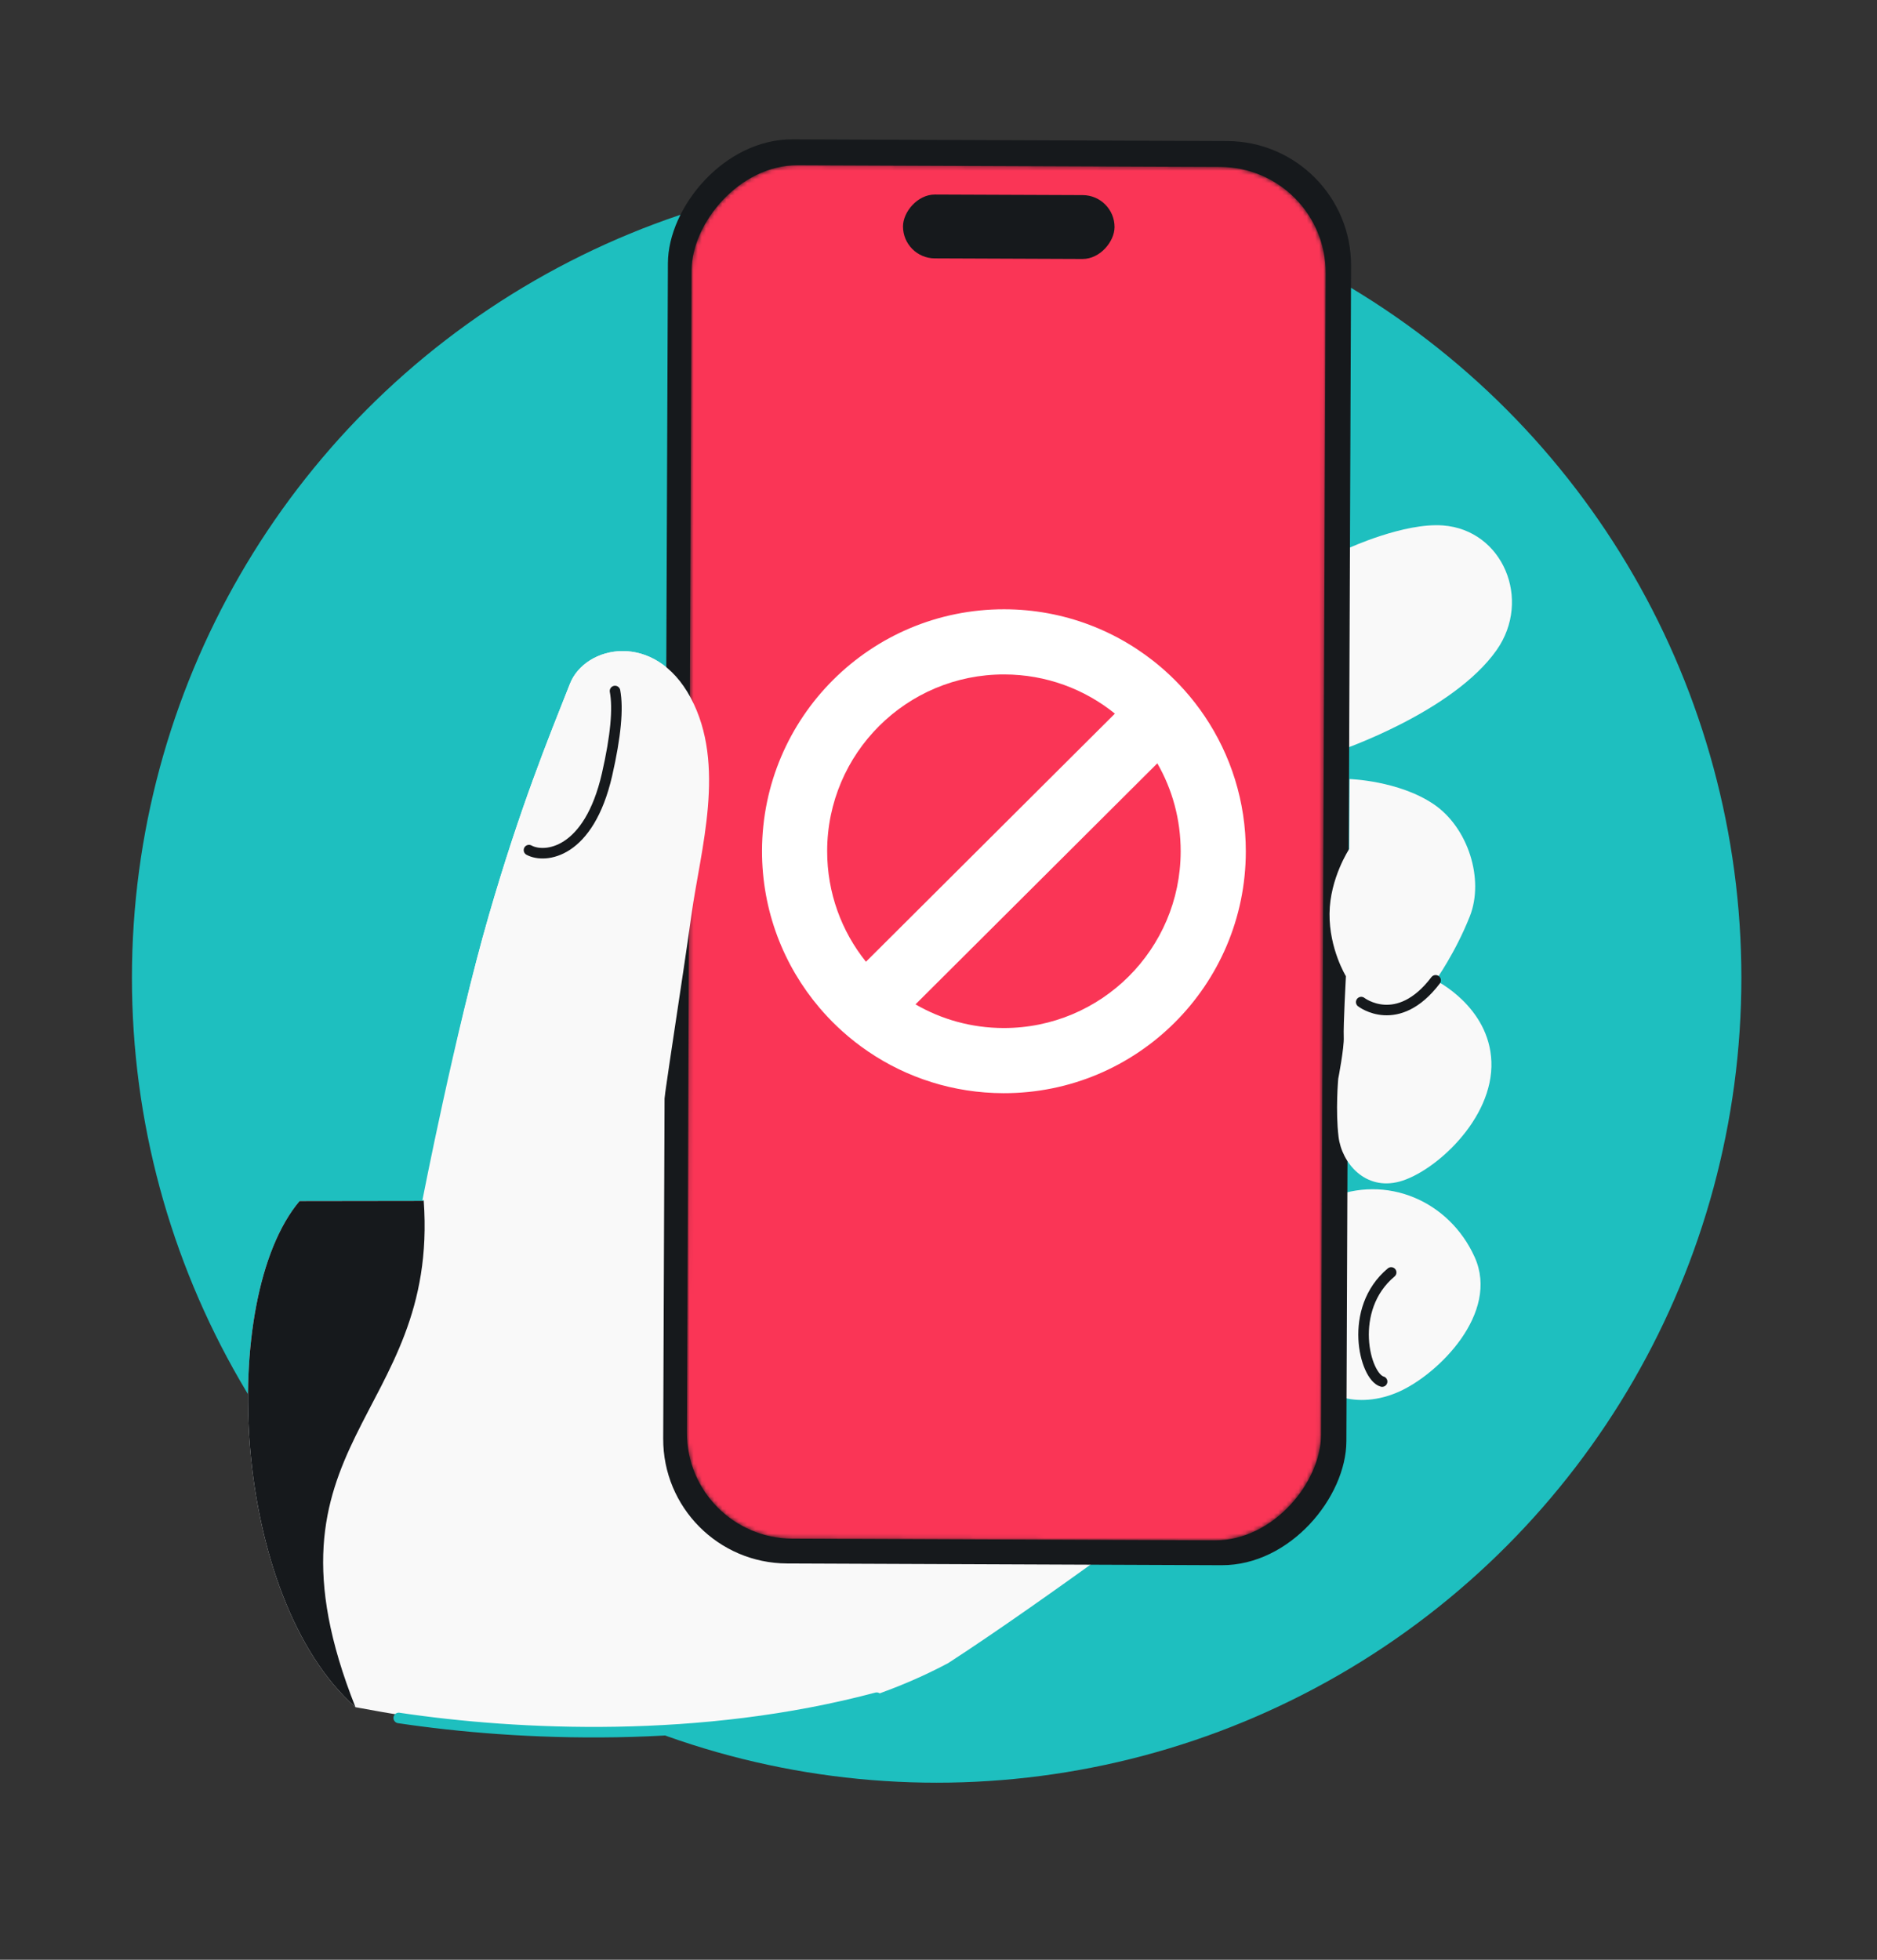
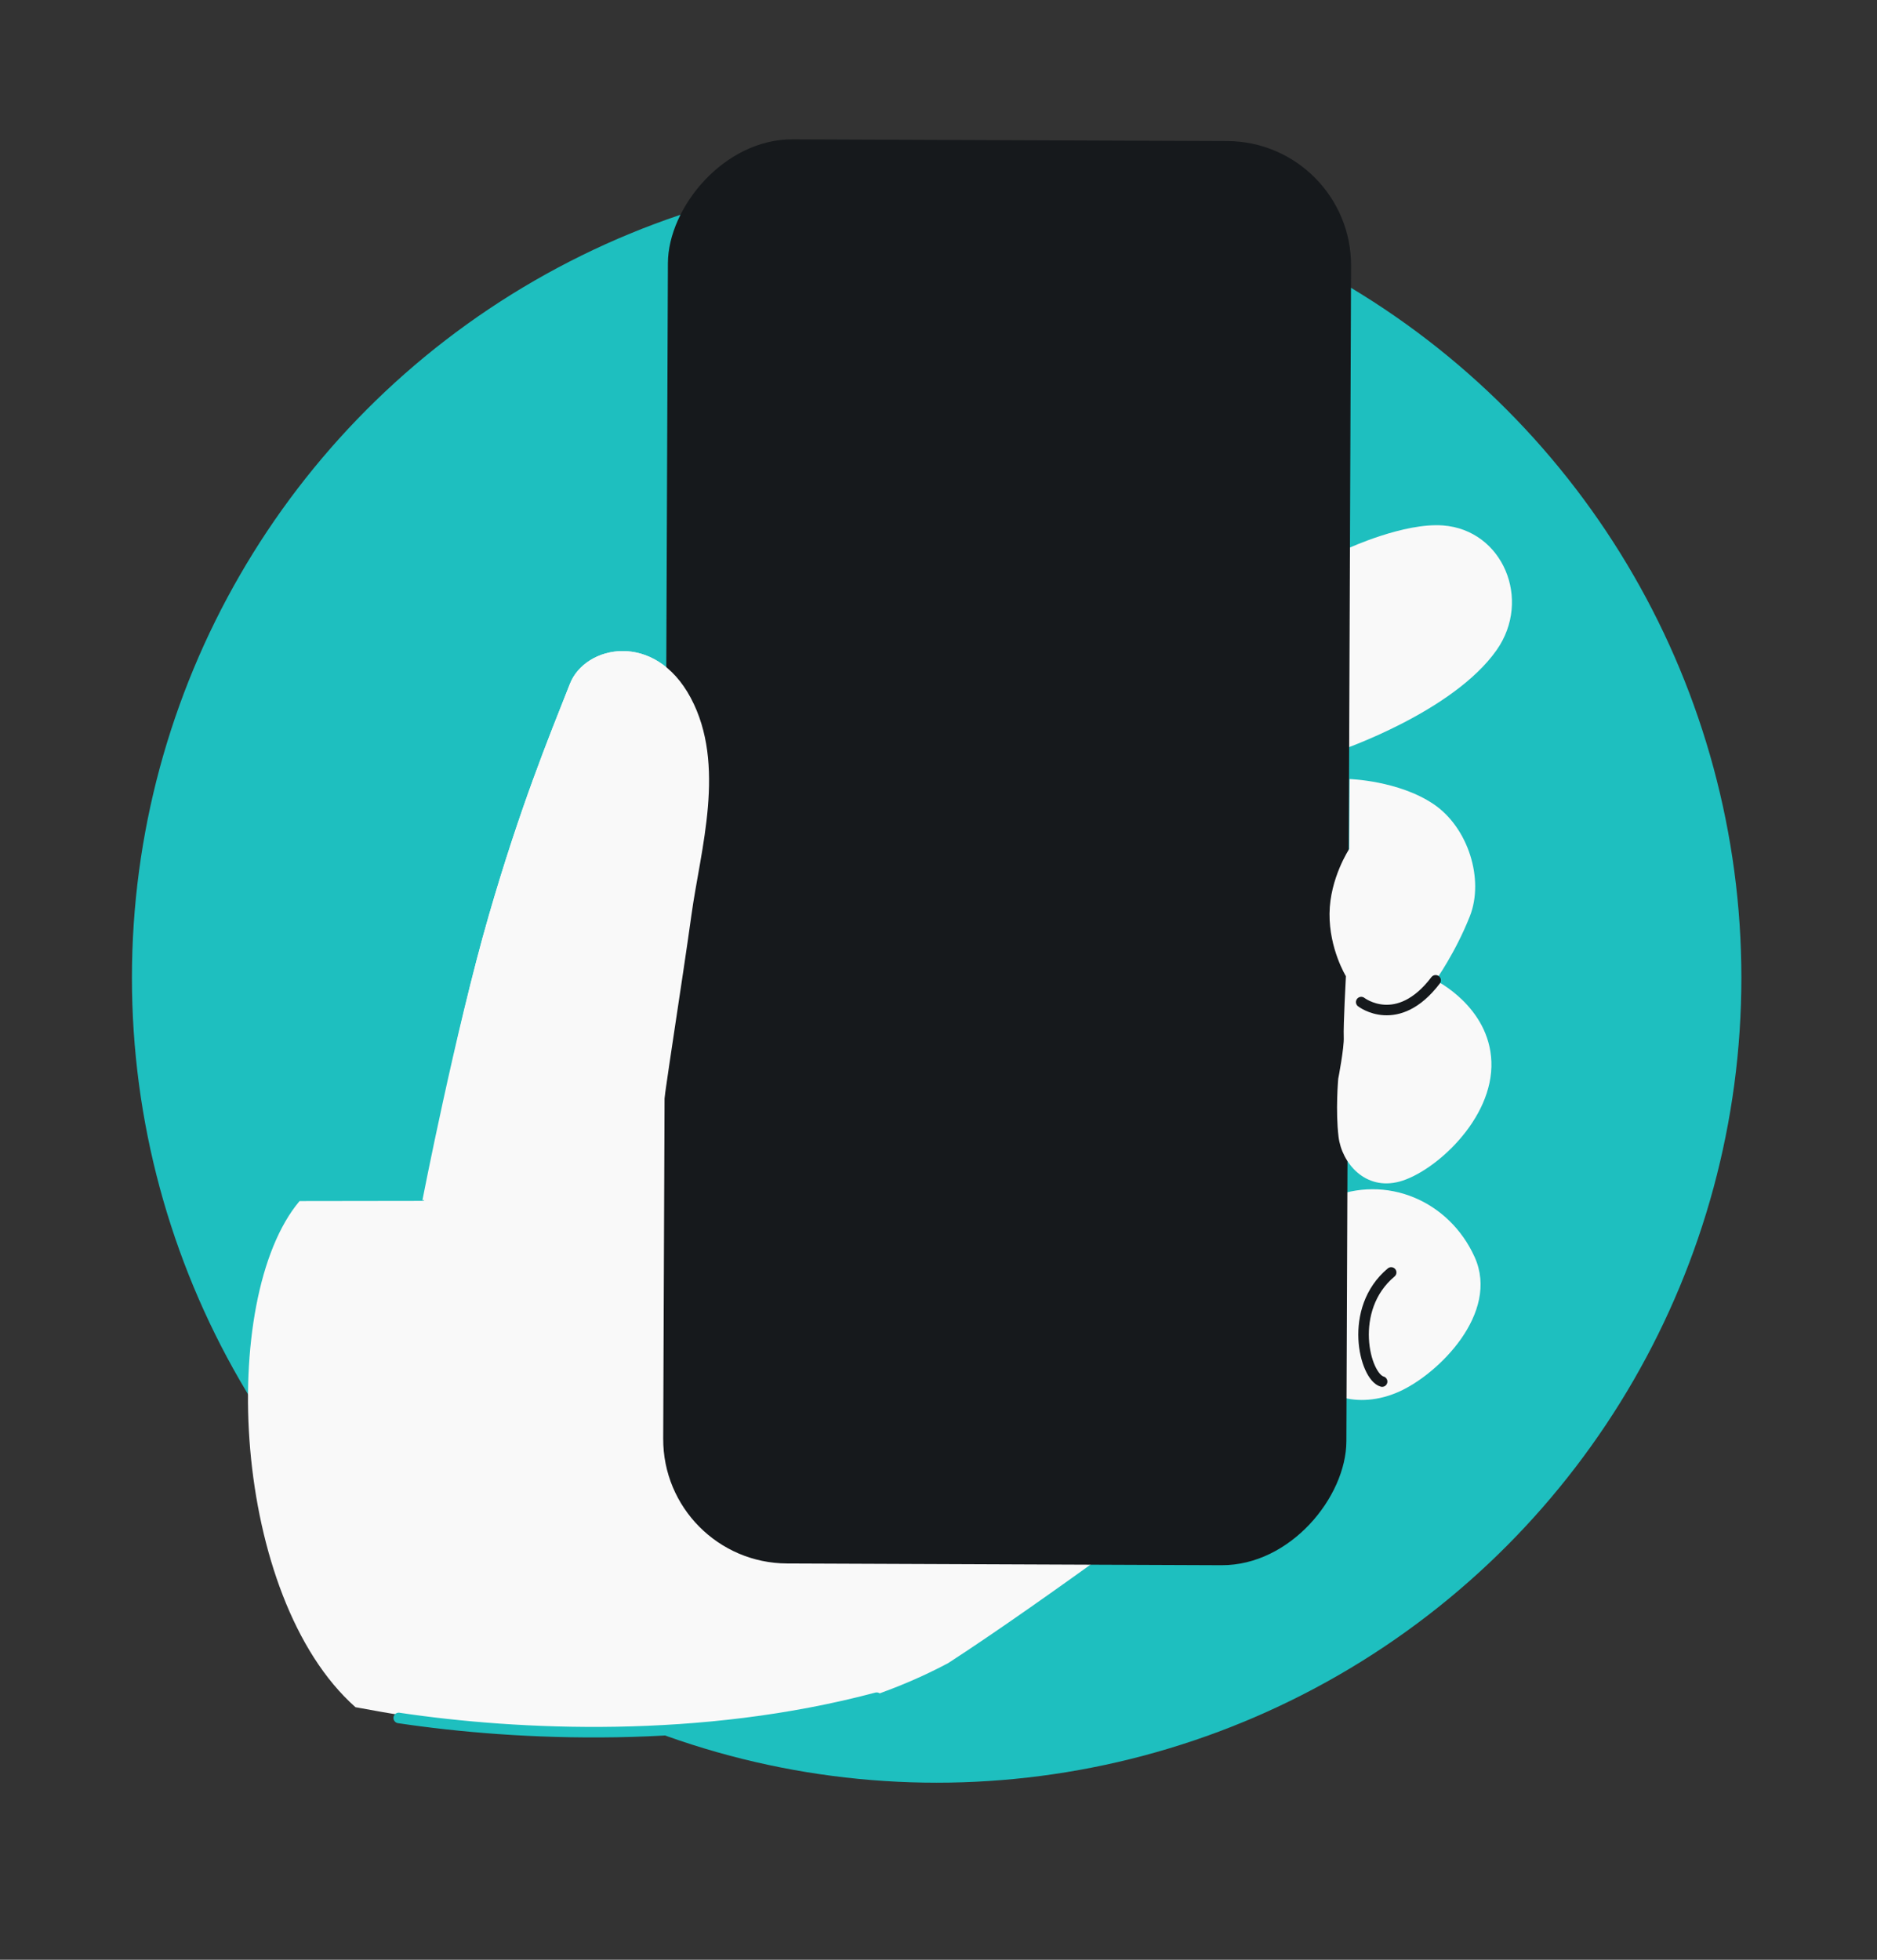
<svg xmlns="http://www.w3.org/2000/svg" width="456" height="476" viewBox="0 0 456 476" fill="none">
  <rect x="0" y="0" width="456" height="476" fill="#333333" stroke="none" />
  <g clip-path="url(#clip0_686_1746)">
    <circle cx="227.552" cy="237.5" r="195.5" fill="#1EBFBF" />
    <path d="M322.794 291.083C336.87 285.061 352.111 291.72 358.256 305.336C364.401 318.952 349.442 333.776 339.817 338.055C330.192 342.334 319.433 339.728 316.204 329.899C312.976 320.071 322.62 301.408 322.62 301.408L322.79 291.085L322.794 291.083Z" fill="#F9F9F9" />
    <path d="M325.438 182.311C325.438 182.311 352.999 173.004 363.608 157.869C372.175 145.652 365.11 128.722 350.56 127.625C341.08 126.912 327.585 133.161 327.585 133.161C327.585 133.161 327.126 150.096 327.158 152.624C327.175 153.984 325.998 153.773 325.998 153.773L325.436 182.307L325.438 182.311Z" fill="#F9F9F9" />
    <path d="M325.438 182.311L325.436 182.307" stroke="#1EBFBF" stroke-width="2.56" stroke-linecap="round" />
    <path d="M337.973 309.063C327.314 317.968 331.551 334.396 335.774 335.568" stroke="#16191C" stroke-width="2.56" stroke-miterlimit="10" stroke-linecap="round" />
    <path d="M294.429 358.464C294.429 358.464 294.426 358.466 294.422 358.469C293.222 358.442 207.53 356.465 189.087 356.356C170.515 356.247 163.341 345.748 162.751 334.232C162.161 322.716 164.437 265.652 164.437 265.652C164.437 265.652 161.835 263.668 162.126 258.072C162.322 254.319 165.811 237.972 167.986 222.18C170.16 206.387 176.514 185.766 167.792 169.474C159.069 153.181 142.183 156.678 138.468 166.069C133.189 179.422 126.348 196.123 118.744 222.39C110.562 250.659 102.943 291.685 102.943 291.685L72.774 291.727C52.869 315.367 56.17 387.903 86.36 414.662C119.918 420.952 182.723 429.289 230.341 403.959C254.147 388.551 293.827 358.913 294.422 358.469C294.43 358.469 294.435 358.47 294.435 358.47L294.429 358.464Z" fill="#F9F9F9" />
-     <path d="M86.36 414.662C56.17 387.903 52.868 315.367 72.774 291.727L102.943 291.685C106.698 344.598 60.617 349.949 86.36 414.662Z" fill="#16191C" />
    <path d="M212.981 412.352C170.375 423.697 125.761 421.584 96.868 417.273" stroke="#1EBFBF" stroke-width="2.56" stroke-linecap="round" />
    <rect width="165.971" height="345.91" rx="30.205" transform="matrix(-1 -0.004 -0.004 1 328.353 34.384)" fill="#16191C" />
    <mask id="mask0_686_1746" style="mask-type:alpha" maskUnits="userSpaceOnUse" x="166" y="40" width="157" height="335">
-       <rect width="154.057" height="333.585" rx="25.697" transform="matrix(-1 -0.004 -0.004 1 322.161 40.652)" fill="#4580FF" />
-     </mask>
+       </mask>
    <g mask="url(#mask0_686_1746)">
      <rect width="154.057" height="333.585" rx="25.697" transform="matrix(-1 -0.004 -0.004 1 322.161 40.652)" fill="#FA3556" />
      <rect width="51.395" height="15.515" rx="7.758" transform="matrix(-1 -0.004 -0.004 1 270.8 47.421)" fill="#16191C" />
-       <path fill-rule="evenodd" clip-rule="evenodd" d="M200.022 245.856C201.474 247.485 203.015 249.032 204.638 250.489C206.615 252.264 208.712 253.907 210.916 255.404C220.291 261.772 231.604 265.501 243.79 265.522C276.246 265.579 302.603 239.314 302.66 206.858C302.681 194.672 298.992 183.346 292.657 173.949C291.168 171.74 289.533 169.637 287.765 167.654C286.312 166.026 284.771 164.479 283.148 163.021C282.807 162.715 282.462 162.413 282.114 162.114C271.864 153.33 258.553 148.014 243.996 147.989C211.54 147.932 185.183 174.196 185.126 206.652C185.101 221.209 190.37 234.539 199.118 244.82C199.415 245.169 199.717 245.514 200.022 245.856ZM270.857 173.332C263.498 167.383 254.156 163.832 243.968 163.814C220.252 163.772 200.993 182.964 200.952 206.68C200.934 216.867 204.452 226.222 210.375 233.602L270.857 173.332ZM281.162 185.404L222.411 243.949C228.707 247.596 236.009 249.683 243.818 249.697C267.534 249.738 286.793 230.547 286.834 206.831C286.848 199.022 284.787 191.713 281.162 185.404Z" fill="white" />
    </g>
    <path d="M348.768 238.113C348.768 238.113 361.814 244.498 362.317 257.847C362.842 271.865 348.459 284.691 340.045 286.979C331.631 289.268 325.962 282.443 325.189 276.132C324.417 269.821 325.109 262.025 325.109 262.025C325.109 262.025 326.583 254.447 326.452 251.887C326.321 249.327 326.978 237.111 326.978 237.111C326.978 237.111 322.922 230.522 322.996 221.922C323.071 213.322 327.773 206.222 327.773 206.222L327.866 189.224C327.866 189.224 339.75 189.577 348.249 195.299C356.748 201.022 360.603 213.649 357.083 222.554C353.562 231.459 348.772 238.114 348.772 238.114L348.768 238.113Z" fill="#F9F9F9" />
    <path d="M348.768 238.112C339.513 250.258 330.697 243.398 330.697 243.398" stroke="#16191C" stroke-width="2.56" stroke-miterlimit="10" stroke-linecap="round" />
    <path d="M118.745 222.39C110.563 250.659 102.61 291.572 102.61 291.572L160.868 271.428C161.064 267.675 165.812 237.972 167.986 222.18C170.161 206.387 176.515 185.766 167.792 169.473C159.069 153.181 142.184 156.677 138.469 166.069C133.19 179.421 126.349 196.123 118.745 222.39Z" fill="#F9F9F9" />
-     <path d="M149.412 167.839C150.207 172.094 149.609 178.784 147.483 188.099C143.063 207.437 132.344 208.576 128.51 206.485" stroke="#16191C" stroke-width="2.56" stroke-miterlimit="10" stroke-linecap="round" />
  </g>
  <defs>
    <clipPath id="clip0_686_1746">
      <rect width="456" height="476" rx="48" fill="white" />
    </clipPath>
  </defs>
</svg>